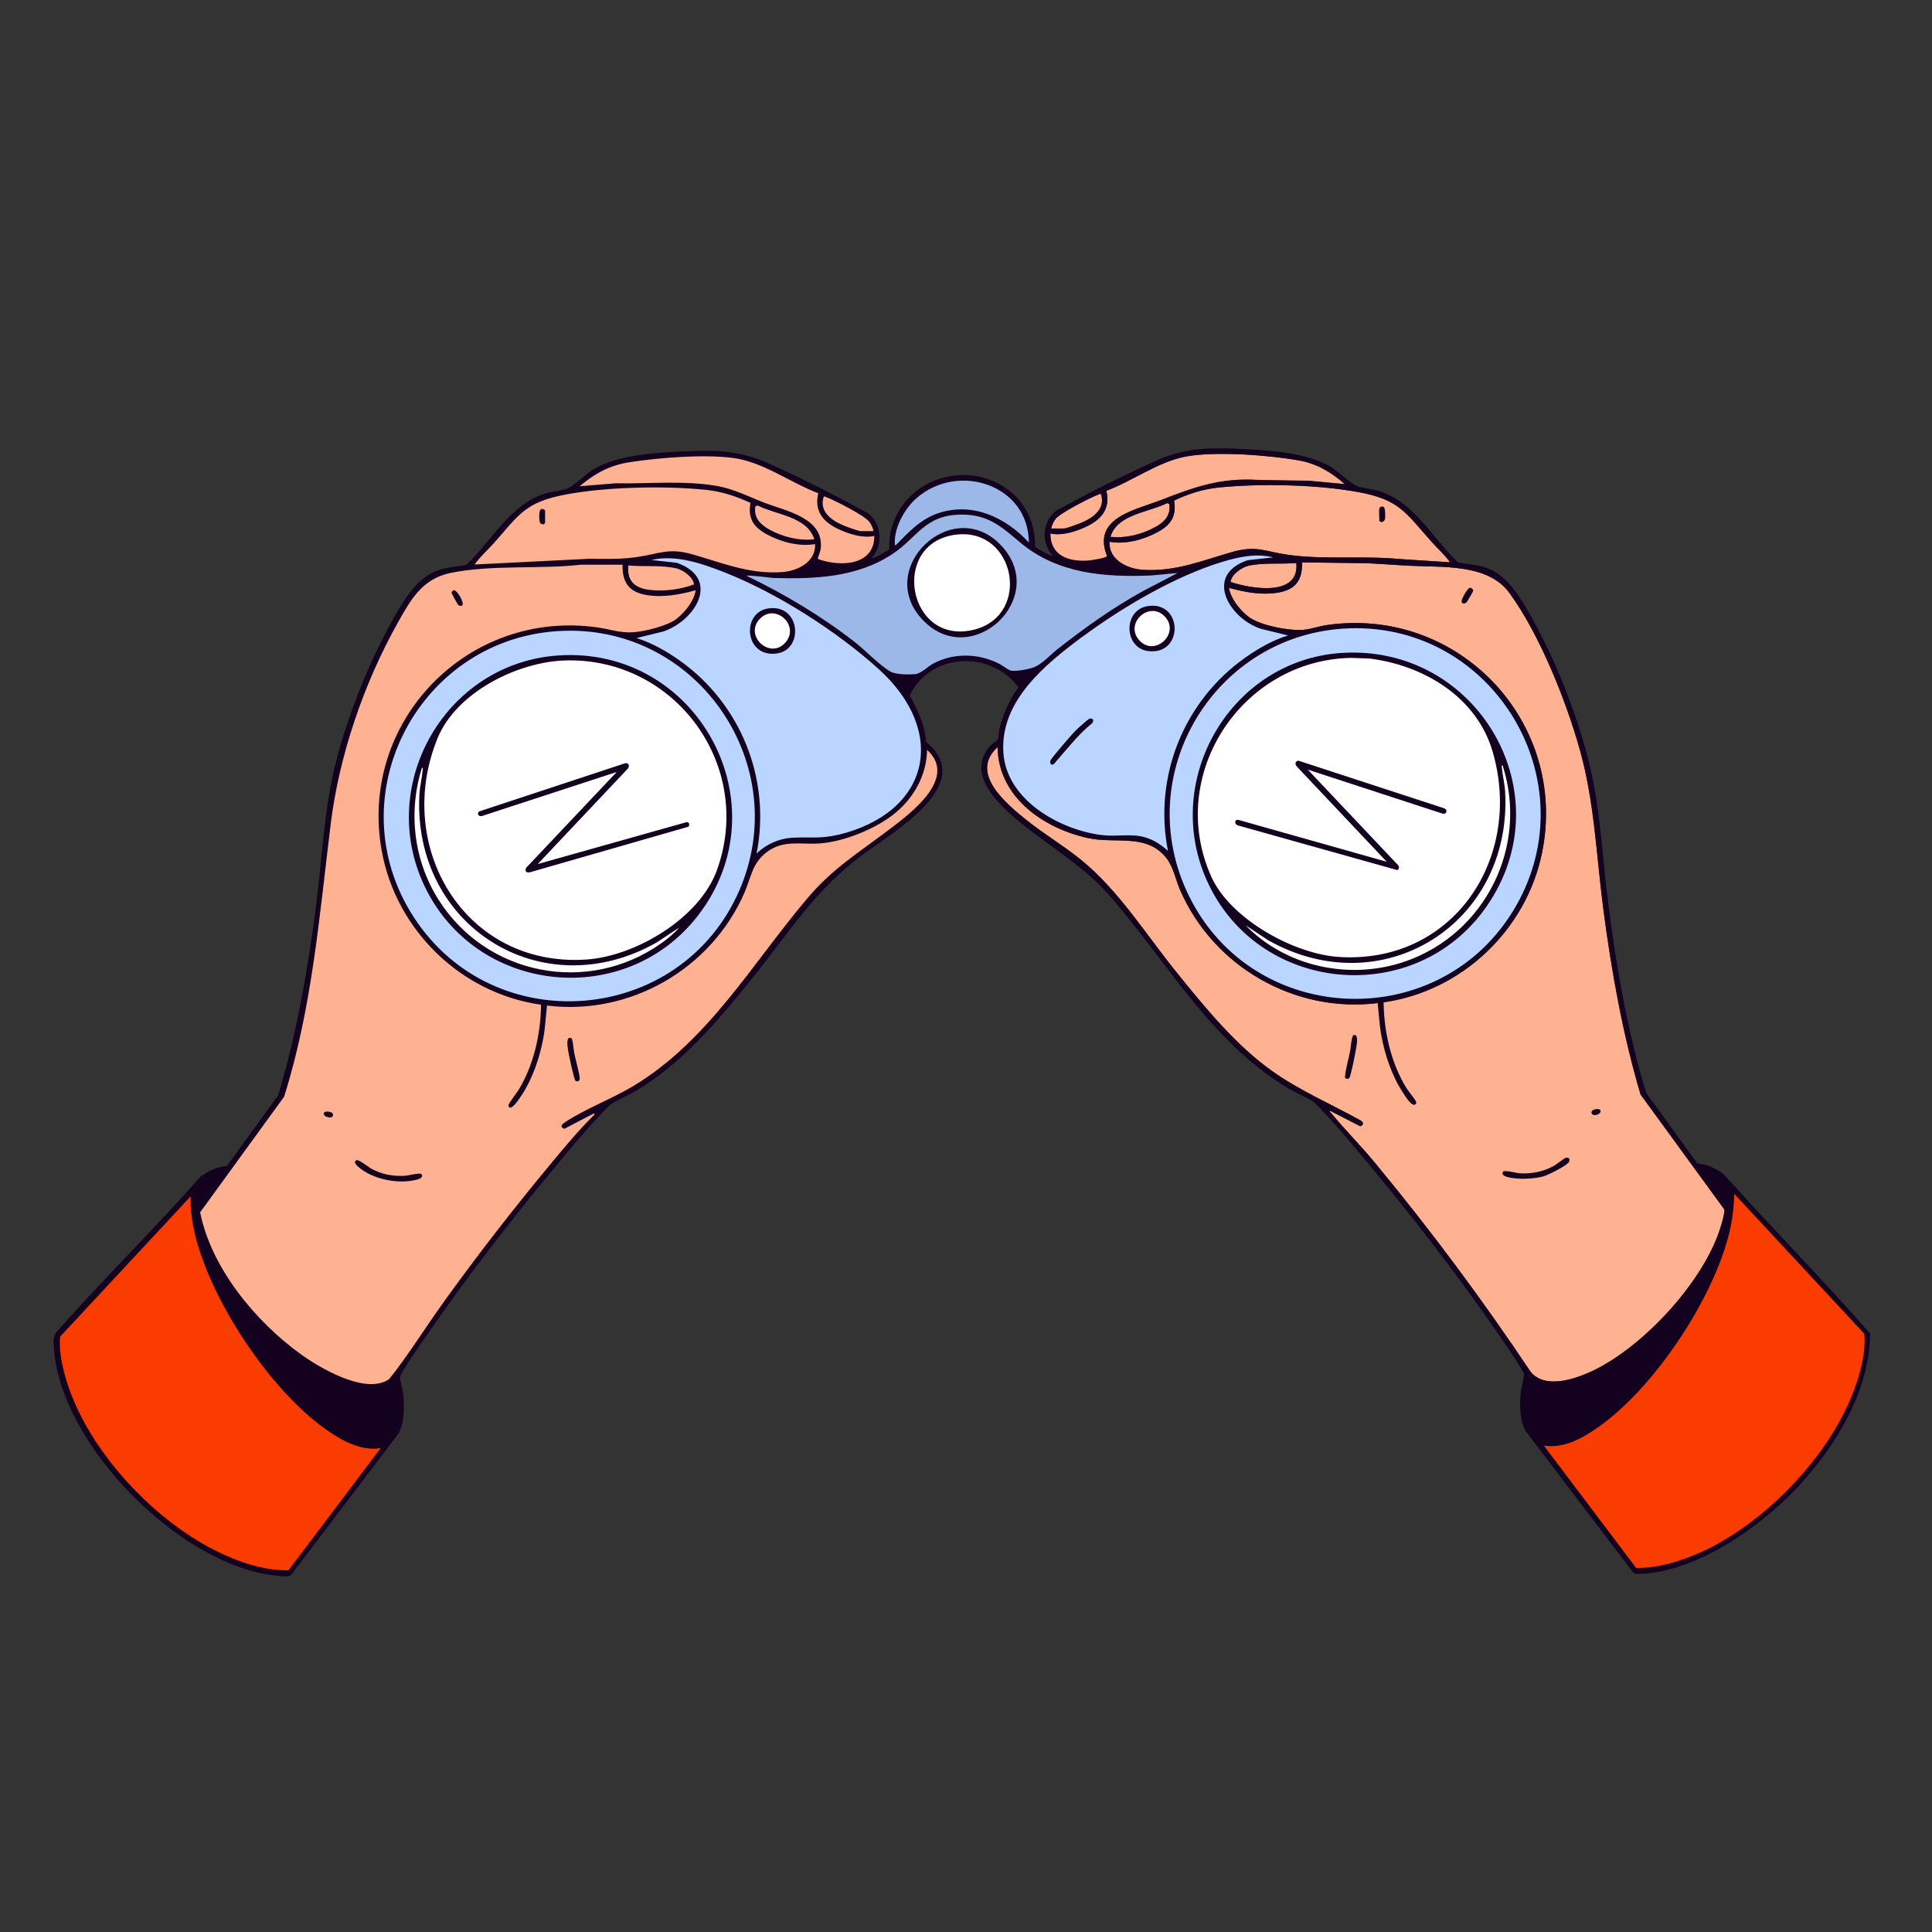
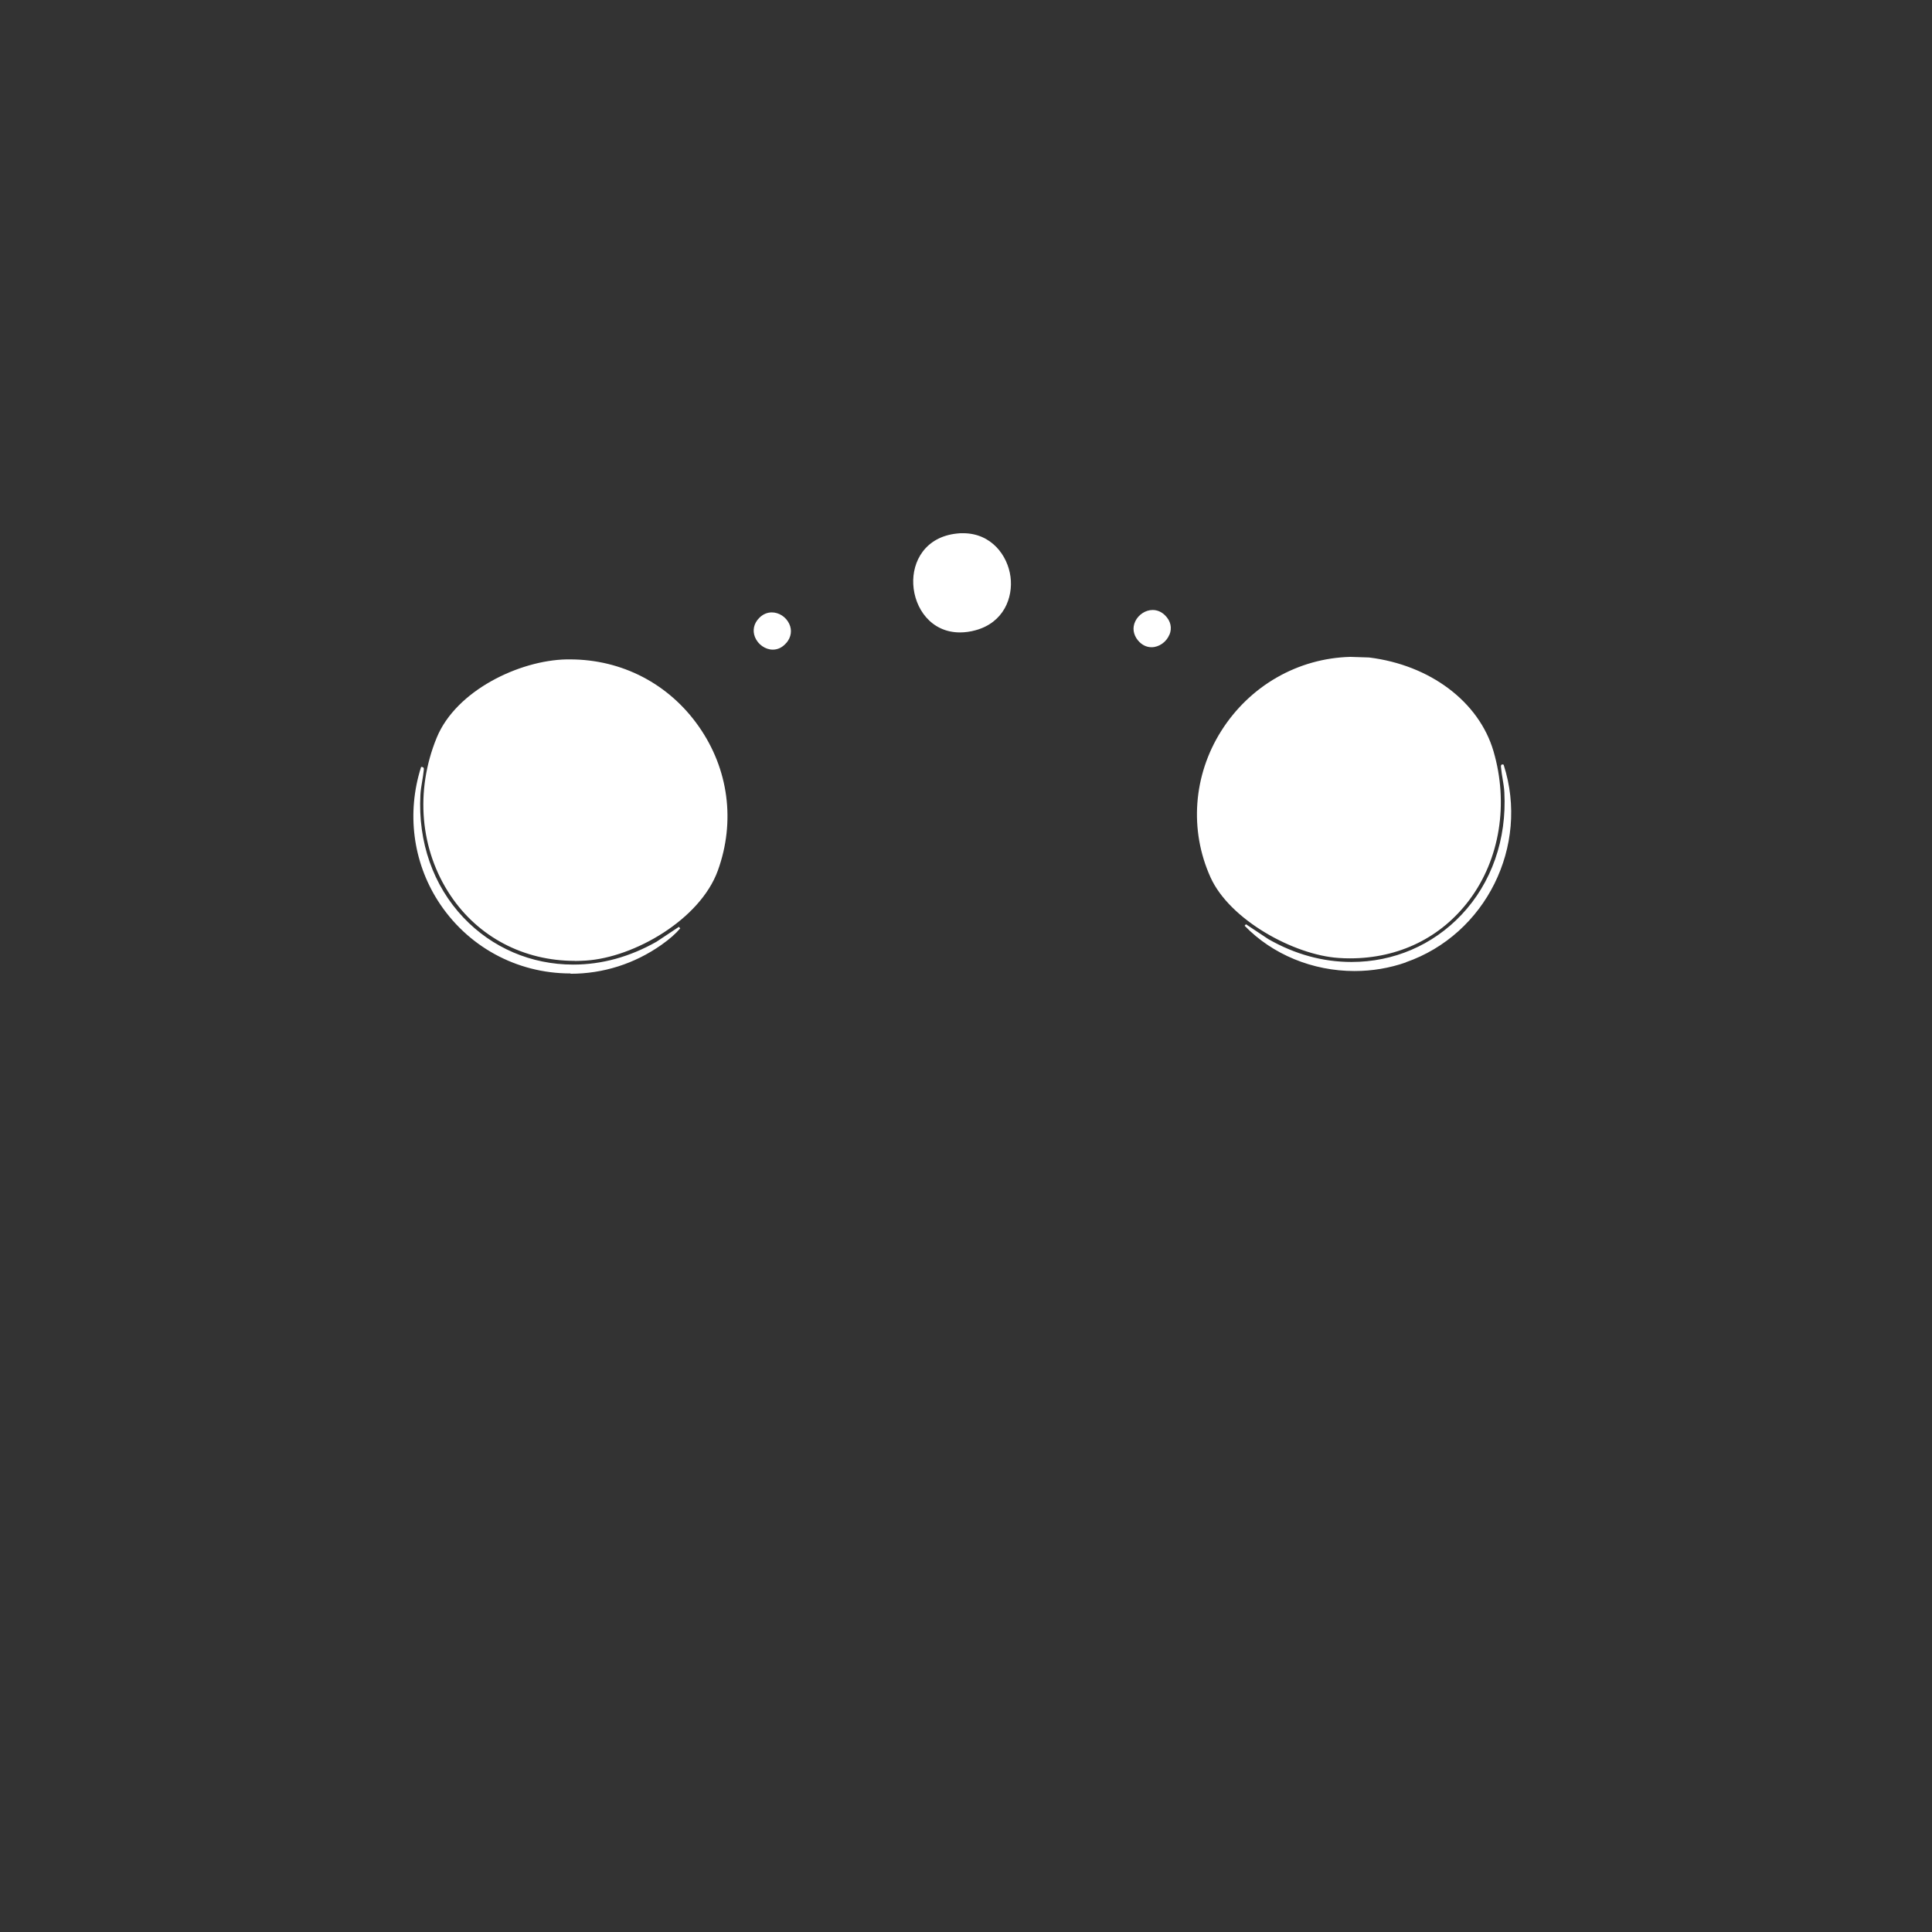
<svg xmlns="http://www.w3.org/2000/svg" width="192" height="192" viewBox="0 0 192 192" fill="none">
  <rect x="0" y="0" width="192" height="192" fill="#333333" stroke="none" />
-   <path d="M90.25 67.12C89.77 67.12 88.91 67.08 88.44 66.82C87.77 66.44 86.95 65.7 86.17 64.99C85.7 64.57 85.25 64.16 84.86 63.85C81.78 61.45 78.18 59.25 74.18 57.31L74.12 57.28V57.21C74.12 57.08 74.29 57.08 74.4 57.08C74.78 57.08 75.65 57.18 76.28 57.25C76.58 57.29 76.82 57.31 76.88 57.31C77.45 57.33 78.02 57.34 78.59 57.34C81.78 57.34 85.47 57.06 88.66 54.94C89.43 54.43 90.03 53.86 90.6 53.32C91.83 52.15 93 51.04 95.51 51.01H95.61C98.15 51.01 99.51 52.16 101.23 53.62L101.42 53.78C104.91 56.73 109.2 57.11 112.55 57.11C113.16 57.11 113.78 57.1 114.39 57.07L117.04 56.82L117.1 57.01L113.69 58.79C111.01 60.26 108.3 62.11 105.14 64.6C104.92 64.77 104.7 64.97 104.47 65.18C103.96 65.64 103.43 66.12 102.86 66.37C102.42 66.56 101.35 66.76 100.75 66.76C100.65 66.76 100.55 66.76 100.48 66.74C100.28 66.71 99.98 66.5 99.69 66.31C99.53 66.2 99.38 66.1 99.26 66.04C98.23 65.51 97.08 65.24 95.94 65.24C94.8 65.24 93.73 65.51 92.78 66.02C92.58 66.13 92.37 66.29 92.16 66.44C91.76 66.74 91.35 67.04 90.93 67.08C90.74 67.1 90.5 67.11 90.23 67.11L90.25 67.12ZM88.95 54.27L88.86 54.22C88.81 54.16 88.81 54.09 88.82 54.03C88.78 52.29 89.9 50.42 91.03 49.43C92.33 48.3 94.01 47.67 95.75 47.67C98.94 47.67 102.34 49.86 102.35 53.92V54.18L102.18 53.99C100.23 51.88 97.87 50.72 95.55 50.72C94.79 50.72 94.02 50.85 93.27 51.1C91.65 51.64 90.53 52.79 89.34 54.01L89.09 54.27H88.99H88.95Z" fill="#9BB8E8" />
-   <path d="M162.6 155.92L153.2 143.52L153.45 143.56C153.69 143.6 153.93 143.62 154.17 143.62C155.92 143.62 157.61 142.58 158.88 141.68C164.48 137.71 170.57 128.42 171.92 121.8C172.12 120.84 172.23 119.81 172.26 118.64V118.4L185.35 132.48C185.52 134.16 185.18 135.97 184.33 138.24C181.87 144.78 175.58 151.41 169.04 154.37C166.75 155.4 164.64 155.93 162.76 155.93H162.61L162.6 155.92ZM28.71 156.16L38.07 143.76L37.82 143.8C37.58 143.84 37.34 143.86 37.1 143.86C35.35 143.86 33.66 142.82 32.39 141.92C26.77 137.94 20.67 128.61 19.33 121.98C19.1 120.86 19.01 119.85 19.05 118.9V118.63L5.87 132.84C5.79 134.02 5.96 135.3 6.41 136.88C8.22 143.31 14.1 150.28 20.7 153.84C23.56 155.38 26.21 156.16 28.58 156.16H28.71Z" fill="#FA3C00" />
-   <path d="M36.9 137.65C34.1 137.65 30.51 135.15 29.81 134.65C25.74 131.71 20.97 126.44 19.78 120.5L28.14 108.94C30.45 101.6 31.36 93.82 32.23 86.29C32.4 84.83 32.57 83.36 32.75 81.9C33.58 75.17 35.96 68.04 39.44 61.81C40.69 59.57 41.88 57.45 44.65 56.85C47.02 56.34 49.7 56.3 52.29 56.26C54.11 56.23 56 56.2 57.71 56.01H61.96V56.11C61.91 57.86 62.63 58.76 64.3 59.02C64.69 59.08 65.11 59.11 65.53 59.11C66.84 59.11 68.13 58.81 69.11 58.54L69.26 58.5L69.23 58.65C69.03 59.79 68.11 60.89 67.31 61.53C66.43 62.24 64.14 62.82 62.96 62.9C62.81 62.91 62.67 62.92 62.53 62.92C61.79 62.92 61.17 62.79 60.51 62.65C60.13 62.57 59.75 62.49 59.33 62.43C58.42 62.3 57.5 62.24 56.59 62.24C50.97 62.24 45.68 64.72 42.07 69.05C38.49 73.35 37.01 79 38.02 84.55C39.44 92.38 45.92 98.63 53.77 99.74C53.94 99.78 54.04 99.79 54.14 99.8C54.21 99.8 54.28 99.81 54.36 99.83C55.11 99.92 55.87 99.97 56.63 99.97C64.01 99.97 70.94 95.42 73.88 88.66C74.06 88.25 74.19 87.86 74.32 87.48C74.68 86.43 75.02 85.44 76.11 84.61C77.08 83.87 78.06 83.72 79.23 83.72C79.47 83.72 79.71 83.72 79.95 83.73C80.2 83.73 80.44 83.74 80.69 83.74C80.94 83.74 81.18 83.74 81.43 83.72C83.8 83.56 87.01 82.27 88.89 80.72C90.82 79.14 91.98 76.81 92 74.51V74.29L92.17 74.44C92.91 75.1 93.27 75.86 93.23 76.68C93.14 78.93 90.14 81.2 88.54 82.42C87.77 83.01 87.09 83.5 86.44 83.97C84.18 85.62 82.22 87.04 80.16 89.49C78.74 91.18 77.37 92.98 76.04 94.73C72.3 99.65 68.43 104.73 62.99 108.01C62.03 108.59 60.92 109.13 59.86 109.64C58.59 110.26 57.28 110.89 56.21 111.6C55.93 111.79 55.89 111.88 55.9 111.92C55.9 111.94 55.93 112 56.11 112.08L59.09 110.49L59.19 110.78L59.15 110.82C57.56 112.38 56.11 114.13 54.71 115.82C50.94 120.37 47.42 124.91 44.21 129.37C43.52 130.33 42.86 131.3 42.2 132.28C41.11 133.88 39.98 135.54 38.76 137.08C38.25 137.45 37.63 137.63 36.9 137.63V137.65ZM65.59 58.78C65.34 58.78 65.09 58.78 64.84 58.75C63.84 58.67 63.17 58.41 62.77 57.94C62.41 57.52 62.27 56.95 62.34 56.19V56.09H62.45C63.05 56.14 63.67 56.14 64.27 56.15C65.27 56.15 66.3 56.15 67.29 56.38C67.95 56.58 68.98 57.25 69.08 58.06V58.14L69.01 58.17C67.93 58.57 66.75 58.78 65.59 58.78ZM76.87 56.99C74.63 56.99 72.66 56.38 70.58 55.73C69.99 55.55 69.4 55.36 68.79 55.19C68.06 54.98 67.45 54.89 66.86 54.89C66.19 54.89 65.6 55.02 64.92 55.17C64.45 55.27 63.93 55.38 63.31 55.47C62.15 55.64 61.06 55.66 60.14 55.66C59.7 55.66 59.26 55.66 58.81 55.65H58.56L46.96 56.23L47.08 56.06C47.43 55.57 47.85 55.13 48.27 54.71C48.49 54.48 48.72 54.25 48.93 54.01C49.28 53.61 49.6 53.24 49.89 52.91C51.78 50.72 52.64 49.71 56.3 49.03C58.7 48.58 61.8 48.34 65.02 48.34C66.87 48.34 68.66 48.42 70.19 48.58C71.65 48.73 73.1 49.16 74.64 49.89L74.71 49.92V49.99C74.45 51.4 74.91 52.27 76.26 53.01C77.47 53.67 78.85 54.05 80.05 54.05C80.38 54.05 80.69 54.02 80.99 53.97L81.1 53.95V54.06C81.19 55.78 79.5 56.81 77.78 56.94C77.47 56.96 77.17 56.97 76.87 56.97V56.99ZM53.89 50.69C53.89 50.69 53.81 50.7 53.79 50.73C53.67 50.87 53.66 51.82 53.8 51.96L54.01 52.02L54.13 51.9L54.08 50.76C54.08 50.76 53.98 50.68 53.89 50.68V50.69ZM83.64 56.08C82.84 56.08 81.99 55.93 81.24 55.65L81.17 55.62V55.54C81.2 55.35 81.27 55.17 81.33 55C81.4 54.81 81.46 54.63 81.48 54.44C81.7 52.01 79.13 51.14 77.06 50.45C76.67 50.32 76.3 50.19 75.96 50.07C75.53 49.9 75.11 49.73 74.69 49.55C73.56 49.07 72.49 48.62 71.27 48.4C69.98 48.17 68.56 48.07 66.66 48.07C65.88 48.07 65.1 48.09 64.33 48.1C63.56 48.12 62.79 48.13 62.04 48.13C61.75 48.13 61.46 48.13 61.17 48.13L57.31 48.44L57.55 48.24C59.26 46.8 60.74 46.1 62.64 45.82C63.8 45.65 66.84 45.25 69.93 45.25C71.05 45.25 72.03 45.3 72.86 45.41C74.77 45.66 76.58 46.6 78.33 47.5C79.32 48.01 80.34 48.54 81.35 48.92L81.43 48.95L81.41 49.04C81.03 50.62 81.68 51.73 83.43 52.53C84.13 52.85 85.18 53.23 86.17 53.23C86.41 53.23 86.65 53.21 86.86 53.16L86.98 53.13V53.25C86.98 54.05 86.74 54.7 86.27 55.18C85.54 55.91 84.44 56.07 83.64 56.07V56.08ZM80.2 53.73C78.96 53.73 77.57 53.36 76.4 52.71C75.68 52.31 74.74 51.62 74.97 50.3V50.24L75.27 50.16C75.88 50.44 76.51 50.64 77.18 50.86C78.8 51.38 80.49 51.92 81.01 53.56L81.05 53.67H80.93C80.69 53.71 80.44 53.73 80.2 53.73ZM85.53 52.87C85.24 52.87 83.88 52.35 83.59 52.22C81.97 51.48 81.35 50.5 81.76 49.3L81.78 49.24C81.78 49.24 81.85 49.24 81.86 49.24C81.98 49.24 82.04 49.27 82.1 49.29C82.99 49.62 85.93 51.13 86.42 51.74C86.66 52.03 86.83 52.41 86.9 52.76L86.92 52.88H85.53V52.87ZM132.18 110.39L135.18 111.93L135.33 111.87C135.55 111.67 135.44 111.53 135.24 111.37C132.33 109.75 129.2 108.41 126.47 106.48C122.83 103.91 119.76 100.14 116.97 96.69C113.92 92.93 111.2 88.52 107.44 85.46C105.72 84.06 103.79 82.92 102.05 81.53C100.04 79.92 96.27 76.83 99.14 74.26C99.21 79.2 103.65 82.29 108.07 83.28C110.88 83.91 113.91 82.77 115.9 85.26C116.6 86.13 116.83 87.42 117.28 88.46C120.58 96.05 128.65 100.72 136.91 99.69C137.18 99.65 137.32 99.63 137.49 99.61C145.27 98.51 151.67 92.43 153.24 84.75C155.88 71.78 144.98 60.26 131.9 62.11C131.12 62.22 130.25 62.53 129.52 62.59C128.1 62.71 125.12 62.15 124 61.24C123.16 60.56 122.31 59.5 122.12 58.42C123.7 58.85 125.32 59.16 126.97 58.9C128.73 58.62 129.44 57.66 129.39 55.89L135.89 55.97C137.24 56.06 138.62 56.14 139.98 56.22C143.31 56.4 147.86 55.98 150.01 58.94C152.98 63.02 155.61 69.58 156.98 74.45C158.45 79.67 158.62 84.9 159.32 90.25C160.13 96.48 161.25 102.75 163.03 108.77L171.34 120.17C171.44 120.4 171.15 121.4 171.06 121.7C169.5 127.21 163.24 133.98 158.06 136.33C156.36 137.1 153.54 138.03 152.12 136.35C147.33 129.18 142.17 122.24 136.66 115.59C135.27 113.91 133.72 112.35 132.33 110.68C132.25 110.59 132.13 110.55 132.17 110.39H132.18ZM144.11 55.88L139 55.55C135.42 55.21 131.49 55.64 127.97 55.13C125.67 54.8 124.86 54.17 122.44 54.86C119.45 55.71 116.75 56.86 113.49 56.62C111.95 56.5 110.17 55.59 110.26 53.84C111.84 54.13 113.65 53.64 115.06 52.87C116.37 52.16 116.94 51.29 116.68 49.75C118.08 49.08 119.55 48.61 121.1 48.45C125.19 48.03 130.92 48.15 134.96 48.9C139 49.65 139.65 50.9 142.27 53.85C142.88 54.53 143.58 55.15 144.11 55.89V55.88ZM129.17 45.77C126.21 45.22 120.76 44.82 117.86 45.36C115.12 45.87 112.54 47.8 109.95 48.77C110.38 50.59 109.43 51.66 107.87 52.37C106.85 52.84 105.5 53.26 104.38 53.01C104.38 55.21 106.19 55.83 108.1 55.71C108.38 55.69 109.97 55.46 110.02 55.25C108.5 51.48 112.75 50.69 115.28 49.72C118.71 48.4 121.27 47.44 125.11 47.69L130.1 47.77L133.65 48.1C132.33 46.94 130.92 46.08 129.17 45.76V45.77ZM124 56.24C123.33 56.44 122.38 57.09 122.29 57.83C124.29 58.51 129.17 59.37 128.83 55.95C127.23 56.09 125.58 55.88 124.01 56.24H124ZM114.82 52.38C115.72 51.88 116.39 51.19 116.2 50.07L115.97 50C114.12 50.94 111.07 51.08 110.35 53.34C111.84 53.52 113.51 53.1 114.82 52.37V52.38ZM105.73 52.53C105.98 52.53 107.32 52.03 107.62 51.89C108.77 51.37 109.88 50.5 109.4 49.09C109.3 49.08 109.23 49.12 109.14 49.16C108.34 49.45 105.4 50.96 104.91 51.56C104.69 51.83 104.52 52.19 104.45 52.53H105.72H105.73Z" fill="#FFB291" />
-   <path d="M56.54 99.61C50.17 99.61 44.53 96.56 41.06 91.24C37.37 85.57 37.03 78.6 40.16 72.59C43.31 66.55 49.24 62.81 56.03 62.59C56.24 62.59 56.45 62.58 56.65 62.58C62.85 62.58 68.6 65.71 72.04 70.96C75.49 76.23 76.05 82.81 73.54 88.56C70.56 95.38 64.04 99.61 56.53 99.61H56.54ZM134.68 99.36C127.53 99.36 121.16 95.41 118.05 89.04C115.27 83.36 115.56 76.74 118.82 71.33C122.08 65.91 127.8 62.55 134.12 62.34C134.33 62.34 134.54 62.33 134.75 62.33C141.37 62.33 147.33 65.79 150.68 71.6C154.04 77.41 154.06 84.33 150.72 90.12C147.39 95.91 141.39 99.37 134.68 99.37V99.36ZM75.1 84.79C76.53 77.49 73.54 70 67.48 65.7C65.98 64.64 64.55 63.9 63.23 63.49L62.88 63.38L65.89 62.64C67.88 61.97 69.51 60.13 69.53 58.56C69.53 57.42 68.74 56.54 67.23 56L64.72 55.72V55.52C65.22 55.4 65.75 55.35 66.31 55.35C68.29 55.35 70.32 56.08 72.06 56.77C77.17 58.79 83.04 62.47 87.36 66.37C90.75 69.44 92.22 73.08 91.39 76.35C90.57 79.56 87.62 81.99 83.3 83.03C82.35 83.26 81.61 83.31 80.79 83.31H79.75C79.41 83.31 79.06 83.31 78.67 83.33C77.42 83.41 76.21 83.95 75.26 84.86L75.03 85.08L75.09 84.77L75.1 84.79ZM116 84.64C115.23 83.94 114.47 83.5 113.69 83.3C113.23 83.18 112.74 83.13 112.1 83.13C111.84 83.13 111.58 83.13 111.32 83.15C111.05 83.15 110.79 83.17 110.52 83.17C110.18 83.17 109.84 83.16 109.49 83.11C105.61 82.63 99.98 79.77 99.62 74.9C99.24 69.81 103.52 66.18 107.57 63.18C112.18 59.76 117.37 56.98 121.44 55.75C122.48 55.43 123.72 55.11 124.96 55.11C125.52 55.11 126.04 55.17 126.56 55.3V55.5L124.01 55.79C122.53 56.29 121.74 57.17 121.75 58.32C121.77 59.94 123.43 61.81 125.38 62.42L128.39 63.15L128.04 63.26C126.72 63.66 125.29 64.41 123.79 65.47C117.73 69.77 114.74 77.26 116.17 84.56L116.23 84.86L116.01 84.66L116 84.64ZM108.39 71.51C108.39 71.51 108.33 71.51 108.3 71.52C108.18 71.57 107.24 72.4 107.02 72.62C106.58 73.06 106.07 73.66 105.66 74.15L105.54 74.29C104.7 75.28 104.5 75.57 104.48 75.64C104.46 75.75 104.48 75.83 104.52 75.86C104.54 75.86 104.56 75.86 104.58 75.86C104.63 75.86 104.66 75.84 104.7 75.81C105 75.47 105.3 75.12 105.6 74.76C106.49 73.72 107.4 72.64 108.5 71.76C108.56 71.67 108.56 71.58 108.54 71.54C108.51 71.49 108.45 71.49 108.41 71.49L108.39 71.51Z" fill="#BAD5FF" />
  <path d="M56.69 96.74C51.32 96.74 46.4 94.04 43.52 89.52C41.03 85.61 40.41 80.79 41.83 76.28L41.85 76.22H41.91H41.96L42.08 76.28C42.14 76.36 42.12 76.47 42.11 76.56C42.07 76.96 42.01 77.31 41.95 77.67C41.88 78.1 41.8 78.55 41.78 78.99C41.53 83.68 43.05 88.01 46.05 91.18C48.91 94.2 52.79 95.86 56.97 95.86C59.81 95.86 62.59 95.09 65.24 93.59L67.47 92.11L67.6 92.26C67.14 92.8 66.55 93.32 65.73 93.9C63.06 95.78 59.94 96.77 56.71 96.77L56.69 96.74ZM57.12 95.49C52.04 95.49 47.53 93.12 44.77 88.99C41.74 84.46 41.23 78.6 43.4 73.31C45.32 68.63 51.59 65.63 56.29 65.53H56.64C61.8 65.53 66.47 67.95 69.44 72.19C72.41 76.42 73.1 81.64 71.34 86.51C69.57 91.4 63.01 95.15 58.23 95.46C57.85 95.48 57.48 95.5 57.11 95.5L57.12 95.49ZM139.71 95.63C147.65 92.87 152.02 84.07 149.44 76.03L149.39 75.97H149.33L149.23 75.98L149.2 76.02C149.14 76.09 149.16 76.21 149.18 76.35C149.21 76.7 149.27 77.05 149.33 77.41C149.4 77.84 149.48 78.29 149.5 78.73C149.75 83.42 148.23 87.75 145.23 90.92C142.37 93.94 138.49 95.6 134.31 95.6C131.47 95.6 128.69 94.84 126.05 93.33L123.82 91.85L123.69 92C126.46 94.86 130.44 96.5 134.61 96.5C136.37 96.5 138.09 96.21 139.72 95.64L139.71 95.63ZM78.17 63.87C78.63 63.31 78.73 62.62 78.43 61.99C78.11 61.31 77.42 60.86 76.7 60.86C76.25 60.86 75.82 61.04 75.47 61.39C74.91 61.94 74.76 62.65 75.03 63.32C75.33 64.05 76.06 64.56 76.8 64.56C77.32 64.56 77.79 64.32 78.16 63.87H78.17ZM116.22 63.08C116.5 62.4 116.34 61.7 115.78 61.15C115.43 60.8 115 60.62 114.55 60.62C113.84 60.62 113.14 61.08 112.82 61.75C112.52 62.38 112.62 63.06 113.08 63.63C113.45 64.08 113.92 64.32 114.44 64.32C115.18 64.32 115.91 63.81 116.21 63.08H116.22ZM134.16 95.24C133.79 95.24 133.41 95.23 133.03 95.2C128.6 94.91 122.21 91.42 120.3 87.19C118.18 82.5 118.58 77.06 121.36 72.65C124.19 68.16 128.98 65.41 134.2 65.28L136.06 65.34C142.13 66.09 146.98 69.74 148.42 74.65C149.95 79.87 149.05 85.4 146.02 89.44C143.22 93.18 139.01 95.24 134.16 95.24ZM96.96 62.63C99.74 61.87 100.7 59.4 100.42 57.3C100.14 55.22 98.54 52.99 95.7 52.99C95.51 52.99 95.31 52.99 95.11 53.02C91.94 53.35 90.64 55.8 90.76 58.07C90.88 60.45 92.52 62.85 95.4 62.85C95.9 62.85 96.43 62.78 96.96 62.63Z" fill="white" />
-   <path d="M171.3 116.68C170.48 116.1 169.7 115.72 168.68 115.62L163.59 108.61C161.73 102.48 160.63 96.1 159.82 89.74C159.21 84.95 159.03 80.08 157.82 75.39C156.62 70.75 154.56 65.55 152.22 61.38C151.19 59.54 149.91 57.28 147.87 56.49C146.85 56.09 145.91 56.1 144.88 55.88C142.36 53.49 140.5 49.83 137.01 48.79C136.37 48.6 135.43 48.53 134.87 48.31C134.22 48.05 133.04 46.89 132.32 46.44C129.85 44.9 125.64 44.71 122.72 44.59C119.71 44.47 117.56 44.59 114.8 45.83C111.46 47.32 108.14 49.02 104.94 50.77C103.57 51.85 103.46 53.93 104.61 55.22C104.48 55.32 103.05 54.52 102.85 54.32C102.99 49.36 98.3 46.22 93.65 47.5C90.49 48.37 88.23 51.25 88.38 54.57C88.19 54.76 86.75 55.57 86.62 55.47C87.76 54.19 87.65 52.1 86.29 51.02C83.09 49.27 79.77 47.57 76.43 46.08C73.64 44.83 71.47 44.71 68.43 44.84C65.53 44.96 61.37 45.14 58.91 46.69C58.19 47.14 57.01 48.3 56.36 48.56C55.81 48.78 54.87 48.85 54.22 49.04C50.73 50.08 48.87 53.75 46.35 56.13C45.32 56.35 44.39 56.34 43.36 56.74C41.33 57.53 40.04 59.79 39.01 61.63C36.67 65.81 34.6 71.01 33.41 75.64C32.2 80.33 32.03 85.2 31.41 89.99C30.6 96.35 29.49 102.73 27.64 108.86L22.55 115.87C21.53 115.97 20.75 116.35 19.93 116.93C15.45 122 10.62 126.77 6.12 131.81C5.39 132.62 5.28 132.64 5.35 133.81C5.87 143.44 17.78 155.51 27.3 156.57C27.7 156.61 28.61 156.76 28.9 156.54L39.63 142.43C40.18 141.34 40.2 139.84 40.08 138.65C40.03 138.14 39.75 137.27 39.76 136.84C39.76 136.45 42.22 132.97 42.64 132.36C46.49 126.79 50.8 121.21 55.14 116C56.85 113.94 58.67 111.76 60.54 109.87C60.84 109.56 62.64 108.75 63.18 108.42C67.96 105.54 71.38 101.4 74.84 97.11C78.46 92.62 80.97 88.47 85.72 84.94C88.76 82.69 97.16 77.9 92.02 73.72C91.92 72.05 91.19 70.55 90.41 69.11C92.45 64.84 98.46 64.6 101.21 68.29C100.34 69.57 99.67 70.94 99.32 72.46C99.26 72.7 99.23 73.4 99.16 73.53C99.13 73.58 98.63 73.89 98.47 74.06C95.82 76.89 99.33 80.05 101.45 81.78C104.72 84.45 107.69 86 110.56 89.34C116.19 95.89 120.37 103.55 128.03 108.16C128.57 108.49 130.36 109.3 130.67 109.61C132.54 111.5 134.35 113.68 136.07 115.74C140.4 120.95 144.72 126.53 148.57 132.1C148.99 132.71 151.44 136.18 151.45 136.58C151.45 137.01 151.19 137.88 151.13 138.39C151.01 139.58 151.03 141.08 151.58 142.17L162.31 156.28C162.5 156.46 162.83 156.41 163.09 156.4C168.63 156.17 174.85 151.81 178.54 147.9C182.36 143.85 185.83 138.24 185.84 132.51C181.1 127.13 176.07 122 171.27 116.67L171.3 116.68ZM134.96 48.89C139.15 49.67 139.65 50.89 142.27 53.84C142.88 54.52 143.58 55.14 144.11 55.88L139 55.55C135.42 55.21 131.49 55.64 127.97 55.13C125.67 54.8 124.86 54.17 122.44 54.86C119.45 55.71 116.75 56.86 113.49 56.62C111.95 56.5 110.17 55.59 110.26 53.84C111.84 54.13 113.65 53.64 115.06 52.87C116.37 52.16 116.94 51.29 116.68 49.75C118.08 49.08 119.55 48.61 121.1 48.45C125.19 48.03 130.92 48.15 134.96 48.9V48.89ZM122.29 57.83C122.39 57.09 123.33 56.44 124 56.24C125.57 55.88 127.22 56.09 128.82 55.95C129.16 59.36 124.28 58.5 122.28 57.83H122.29ZM110.35 53.34C111.07 51.08 114.12 50.95 115.97 50L116.2 50.07C116.39 51.19 115.72 51.88 114.82 52.38C113.51 53.11 111.84 53.53 110.35 53.35V53.34ZM104.92 51.55C105.4 50.96 108.34 49.45 109.15 49.15C109.24 49.12 109.31 49.07 109.41 49.08C109.88 50.49 108.78 51.35 107.63 51.88C107.32 52.02 105.99 52.52 105.74 52.52H104.47C104.53 52.18 104.71 51.81 104.93 51.55H104.92ZM104.38 53.02C105.5 53.27 106.85 52.85 107.87 52.38C109.42 51.67 110.38 50.59 109.95 48.78C112.54 47.81 115.12 45.88 117.86 45.37C120.77 44.83 126.22 45.23 129.17 45.78C130.92 46.11 132.34 46.97 133.65 48.12L130.1 47.79L125.11 47.71C121.27 47.46 118.71 48.41 115.28 49.74C112.76 50.71 108.5 51.5 110.02 55.27C109.97 55.47 108.38 55.71 108.1 55.73C106.18 55.85 104.38 55.23 104.38 53.03V53.02ZM88.92 53.95C88.88 52.38 89.93 50.51 91.09 49.5C95.22 45.9 102.22 48.16 102.25 53.92C99.94 51.42 96.66 49.86 93.24 51C91.49 51.59 90.3 52.88 89.05 54.16C88.87 54.19 88.93 54.08 88.93 53.95H88.92ZM81.86 49.34C81.96 49.33 82.04 49.37 82.12 49.41C82.92 49.7 85.86 51.21 86.35 51.81C86.57 52.08 86.74 52.44 86.81 52.78H85.54C85.29 52.78 83.95 52.28 83.65 52.14C82.5 51.62 81.39 50.75 81.87 49.34H81.86ZM62.65 45.92C65.59 45.48 69.93 45.13 72.85 45.51C75.83 45.9 78.55 47.97 81.32 49.02C80.89 50.84 81.84 51.91 83.4 52.62C84.42 53.09 85.77 53.51 86.89 53.26C86.89 56.27 83.42 56.34 81.28 55.55C81.33 55.17 81.54 54.84 81.57 54.44C81.84 51.46 78.1 50.78 75.99 49.97C74.41 49.36 72.97 48.6 71.28 48.3C68.01 47.72 64.48 48.09 61.16 48.03L57.61 48.32C59.16 47.02 60.63 46.22 62.65 45.92ZM80.92 53.59C79.43 53.77 77.76 53.35 76.45 52.62C75.55 52.12 74.88 51.43 75.07 50.31L75.3 50.24C77.15 51.18 80.2 51.32 80.92 53.58V53.59ZM48.99 54.08C51.61 51.14 52.12 49.91 56.3 49.13C60.34 48.38 66.07 48.26 70.16 48.68C71.71 48.84 73.18 49.32 74.58 49.98C74.31 51.53 74.89 52.39 76.2 53.1C77.6 53.86 79.41 54.35 81 54.07C81.09 55.82 79.31 56.73 77.77 56.85C74.51 57.1 71.81 55.94 68.82 55.09C66.4 54.41 65.59 55.03 63.29 55.36C61.7 55.59 60.16 55.55 58.56 55.53L47.16 56.1C47.69 55.36 48.39 54.74 49 54.06L48.99 54.08ZM67.26 56.49C67.93 56.69 68.88 57.34 68.97 58.08C67.66 58.56 66.24 58.76 64.85 58.65C63.28 58.53 62.29 57.93 62.44 56.2C64.04 56.34 65.69 56.13 67.26 56.49ZM28.66 156.06C25.91 156.08 23.14 155.04 20.75 153.75C14.63 150.45 8.41 143.61 6.5 136.85C6.13 135.55 5.87 134.2 5.97 132.84L18.95 118.89C18.91 119.93 19.03 120.98 19.23 122C20.59 128.77 26.7 138.02 32.33 142.01C33.88 143.11 35.85 144.25 37.83 143.91L28.66 156.07V156.06ZM92.12 74.51C95.21 77.29 90.58 80.76 88.43 82.39C85.25 84.81 82.75 86.27 80.1 89.43C74.71 95.84 70.32 103.49 62.95 107.92C60.84 109.19 58.13 110.21 56.16 111.52C55.85 111.73 55.58 111.98 56.08 112.18L59.04 110.64L59.08 110.76C57.47 112.35 56.03 114.09 54.59 115.83C50.99 120.17 47.43 124.75 44.14 129.33C42.3 131.88 40.64 134.58 38.69 137.04C36.42 138.68 31.81 135.97 29.88 134.57C25.39 131.33 20.99 126.01 19.89 120.48L28.23 109C31.01 100.22 31.74 91.02 32.86 81.92C33.71 75.04 36.16 67.91 39.54 61.87C40.81 59.6 41.96 57.55 44.69 56.96C48.73 56.09 53.63 56.59 57.74 56.12H61.87C61.82 57.9 62.53 58.86 64.29 59.14C65.94 59.4 67.56 59.09 69.14 58.66C68.96 59.74 68.1 60.8 67.26 61.48C66.37 62.19 64.1 62.75 62.97 62.83C61.61 62.93 60.66 62.53 59.36 62.35C46.46 60.53 35.6 71.74 37.94 84.58C39.37 92.45 45.83 98.73 53.77 99.85C53.73 102.75 53.05 105.85 51.52 108.34C51.37 108.58 50.49 109.73 50.52 109.85C50.68 110.68 51.73 109.01 51.85 108.83C52.93 107.18 53.65 105.07 54 103.13C54.19 102.07 54.24 101 54.36 99.93C62.62 100.96 70.69 96.29 73.99 88.7C74.66 87.16 74.74 85.79 76.19 84.69C77.84 83.43 79.57 83.95 81.46 83.82C83.9 83.65 87.1 82.34 88.98 80.79C90.85 79.25 92.11 76.96 92.13 74.5L92.12 74.51ZM73.46 88.52C67.63 101.87 49.11 103.41 41.14 91.18C33.28 79.1 41.73 63.15 56.04 62.69C69.5 62.25 78.86 76.15 73.46 88.52ZM83.27 82.96C81.43 83.4 80.38 83.14 78.66 83.26C77.35 83.35 76.13 83.92 75.19 84.82C76.64 77.44 73.62 69.94 67.53 65.63C66.24 64.72 64.76 63.87 63.25 63.41L65.91 62.76C69.15 61.66 71.66 57.49 67.26 55.93L64.73 55.65C67.18 55.09 69.76 56 72.03 56.89C77.27 58.96 83.12 62.7 87.3 66.47C94.25 72.75 92.43 80.77 83.28 82.97L83.27 82.96ZM100.5 66.66C100.21 66.61 99.63 66.13 99.31 65.97C97.26 64.92 94.79 64.85 92.74 65.95C92.15 66.27 91.54 66.95 90.93 67C90.29 67.05 89.04 67.05 88.49 66.74C87.43 66.14 85.97 64.6 84.91 63.78C81.61 61.21 77.98 59.05 74.21 57.23C74.21 57.1 76.64 57.43 76.86 57.44C80.96 57.55 85.16 57.4 88.7 55.05C91.18 53.41 91.89 51.18 95.5 51.14C98.17 51.11 99.5 52.32 101.35 53.88C105.05 57.01 109.73 57.38 114.39 57.19L117.04 56.94L113.63 58.72C110.58 60.4 107.79 62.39 105.06 64.54C104.37 65.09 103.62 65.94 102.81 66.29C102.33 66.5 100.98 66.74 100.49 66.65L100.5 66.66ZM107.62 63.25C111.52 60.36 116.8 57.25 121.46 55.84C123.13 55.34 124.8 54.97 126.53 55.39L124 55.67C119.58 57.15 122.18 61.51 125.35 62.5L128.01 63.15C126.5 63.61 125.02 64.46 123.73 65.37C117.64 69.69 114.62 77.18 116.07 84.56C115.4 83.95 114.61 83.43 113.72 83.19C112.31 82.82 110.96 83.17 109.5 82.99C105.32 82.47 100.06 79.52 99.72 74.87C99.33 69.68 103.89 66.01 107.63 63.23L107.62 63.25ZM134.12 62.44C148.45 61.97 157.82 77.59 150.64 90.07C143.31 102.8 124.59 102.19 118.14 89C112.24 76.93 120.78 62.88 134.12 62.44ZM136.67 115.58C135.28 113.9 133.73 112.34 132.34 110.67C132.26 110.58 132.14 110.54 132.18 110.38L135.18 111.92L135.33 111.86C135.55 111.66 135.44 111.52 135.24 111.36C132.33 109.74 129.2 108.4 126.47 106.47C122.83 103.9 119.76 100.13 116.97 96.68C113.92 92.92 111.2 88.51 107.44 85.45C105.72 84.05 103.79 82.91 102.05 81.52C100.04 79.91 96.27 76.82 99.14 74.25C99.21 79.19 103.65 82.28 108.07 83.27C110.88 83.9 113.91 82.76 115.9 85.25C116.6 86.12 116.83 87.41 117.28 88.45C120.58 96.04 128.65 100.71 136.91 99.68C137.03 100.75 137.08 101.82 137.27 102.88C137.62 104.82 138.33 106.93 139.42 108.58C139.58 108.83 140.42 110.25 140.73 109.65C140.77 109.59 140.75 109.54 140.73 109.49C140.68 109.32 139.92 108.38 139.75 108.1C138.22 105.61 137.54 102.51 137.5 99.61C145.28 98.51 151.68 92.43 153.25 84.75C155.89 71.78 144.99 60.26 131.91 62.11C131.13 62.22 130.26 62.53 129.53 62.59C128.11 62.71 125.13 62.15 124.01 61.24C123.17 60.56 122.32 59.5 122.13 58.42C123.71 58.85 125.33 59.16 126.98 58.9C128.74 58.62 129.45 57.66 129.4 55.89L135.9 55.97C137.25 56.06 138.63 56.14 139.99 56.22C143.32 56.4 147.87 55.98 150.02 58.94C152.99 63.02 155.62 69.58 156.99 74.45C158.46 79.67 158.64 84.9 159.33 90.25C160.14 96.48 161.26 102.75 163.04 108.77L171.35 120.17C171.45 120.4 171.16 121.4 171.07 121.7C169.51 127.21 163.25 133.98 158.07 136.33C156.37 137.1 153.55 138.03 152.13 136.35C147.34 129.18 142.18 122.24 136.67 115.59V115.58ZM168.99 154.27C167.02 155.16 164.78 155.85 162.6 155.82L153.43 143.66C155.41 144 157.38 142.87 158.93 141.76C164.55 137.78 170.64 128.57 172.01 121.82C172.22 120.77 172.32 119.72 172.35 118.65L185.27 132.55C185.44 134.45 184.89 136.44 184.23 138.21C181.76 144.78 175.37 151.4 168.99 154.28V154.27ZM35.43 115.3C35.68 115.22 36.58 115.96 36.88 116.13C37.91 116.7 39.06 116.92 40.25 116.85C40.54 116.83 41.77 116.51 41.89 116.68C42.11 116.98 41.73 117.14 41.5 117.21C39.66 117.74 36.98 117.21 35.55 115.91C35.41 115.78 35.08 115.42 35.43 115.31V115.3ZM56.6 103.13L56.83 103.2C56.97 103.68 56.98 104.18 57.07 104.67C57.16 105.16 57.66 106.92 57.61 107.24C57.57 107.46 57.36 107.52 57.19 107.41C57.07 107.33 56.62 105.25 56.56 104.93C56.5 104.58 56.18 103.23 56.59 103.13H56.6ZM45.08 58.66C45.42 58.57 46.2 59.97 45.93 60.17C45.81 60.25 45.66 60.21 45.55 60.13C45.48 60.08 44.85 58.94 44.87 58.87C44.89 58.8 45.01 58.68 45.08 58.66ZM32.32 110.49C32.52 110.43 33.01 110.49 33.07 110.69C33.26 111.27 32.18 111.07 32.18 110.68C32.17 110.58 32.23 110.52 32.32 110.49ZM155.62 115.07C155.92 114.99 156.06 115.19 155.93 115.46C155.76 115.83 153.84 116.78 153.37 116.91C152.39 117.18 150.74 117.24 149.77 116.96C149.54 116.89 149.17 116.74 149.38 116.43C149.5 116.26 150.74 116.58 151.02 116.6C152.2 116.67 153.35 116.45 154.39 115.88C154.69 115.72 155.4 115.12 155.62 115.06V115.07ZM134.51 102.87C135.06 102.71 134.82 103.84 134.78 104.12C134.72 104.53 134.25 106.93 134.1 107.12C133.99 107.26 133.72 107.25 133.66 107.07C133.73 106.18 134.01 105.31 134.18 104.43C134.23 104.16 134.32 102.93 134.51 102.88V102.87ZM146.05 58.42C146.17 58.39 146.25 58.44 146.33 58.53C146.4 58.6 146.41 58.66 146.39 58.76C146.38 58.82 145.8 59.8 145.75 59.85C145.56 60.03 145.27 60.04 145.25 59.76C145.23 59.54 145.82 58.48 146.05 58.42ZM158.48 110.25C159.48 110.03 159.06 110.97 158.31 110.79C158.03 110.6 158.17 110.32 158.48 110.25ZM108.28 71.42C108.62 71.35 108.74 71.58 108.55 71.86C107.1 73.03 105.98 74.52 104.75 75.91C104.49 76.11 104.33 75.91 104.38 75.62C104.41 75.46 105.34 74.37 105.53 74.15C105.96 73.65 106.49 73.01 106.95 72.55C107.12 72.38 108.15 71.45 108.28 71.42ZM54.18 51.99L53.97 52.12L53.72 52.03C53.54 51.85 53.55 50.84 53.7 50.66C53.85 50.48 54.17 50.64 54.17 50.76V51.99H54.18ZM137.08 50.52C137.13 50.35 137.42 50.26 137.55 50.42C137.67 50.57 137.68 51.29 137.65 51.5C137.57 52.02 137.08 51.9 137.08 51.75C137.08 51.47 137.02 50.73 137.08 50.52ZM133.3 64.89C146.82 64 155.52 78.9 147.72 90.1C140.62 100.3 124.89 98.76 119.89 87.4C115.48 77.38 122.33 65.62 133.3 64.89ZM134.2 65.38C123.32 65.64 115.85 77.09 120.39 87.15C122.27 91.31 128.57 94.81 133.04 95.1C144.46 95.84 151.42 85.22 148.33 74.67C146.74 69.25 141.46 66.1 136.07 65.44L134.21 65.38H134.2ZM123.75 91.92C127.8 96.1 134.18 97.45 139.67 95.54C147.61 92.78 151.92 84.11 149.33 76.07C149.18 76.05 149.25 76.25 149.26 76.34C149.33 77.13 149.54 77.92 149.58 78.72C150.28 91.8 137.38 99.9 125.98 93.41L123.75 91.93V91.92ZM114.09 60.23C117.58 59.72 117.65 65.17 114.08 64.7C111.69 64.38 111.58 60.6 114.09 60.23ZM115.71 61.22C114.2 59.72 111.79 61.89 113.16 63.56C114.69 65.42 117.41 62.91 115.71 61.22ZM91.82 61.73C86.68 56.6 94.71 48.97 99.56 54.28C104.25 59.41 96.66 66.57 91.82 61.73ZM95.12 53.12C88.31 53.83 90.18 64.39 96.94 62.54C102.48 61.02 100.9 52.52 95.12 53.12ZM76.32 60.47C79.53 59.97 79.92 64.5 77.26 64.93C74 65.45 73.63 60.9 76.32 60.47ZM75.55 61.46C73.85 63.15 76.57 65.66 78.1 63.8C79.47 62.13 77.07 59.95 75.55 61.46ZM55.47 65.14C69.34 64.19 77.89 80 69.34 91.02C62.21 100.2 47.8 98.86 42.45 88.58C37.15 78.4 44.05 65.93 55.47 65.14ZM56.29 65.63C51.51 65.73 45.37 68.77 43.49 73.35C39.08 84.09 46.15 96.14 58.23 95.36C63.17 95.04 69.53 91.24 71.25 86.47C74.97 76.17 67.2 65.4 56.29 65.63ZM67.51 92.17L65.28 93.65C53.87 100.14 40.98 92.04 41.68 78.96C41.72 78.16 41.93 77.37 42 76.58C42 76.49 42.08 76.29 41.93 76.31C40.54 80.74 41.12 85.55 43.61 89.46C48.37 96.93 58.39 98.9 65.66 93.78C66.33 93.31 66.99 92.78 67.51 92.16V92.17ZM53.44 85.87L68.21 81.71C68.5 81.67 68.57 81.97 68.41 82.16L52.79 86.65C52.39 86.79 52.09 86.65 52.29 86.24L61.29 76.72L47.88 81.1C47.56 81.16 47.39 80.89 47.59 80.65L62.16 75.84C62.53 75.8 62.6 76.21 62.34 76.44L53.43 85.88L53.44 85.87ZM143.68 80.79C143.61 80.86 143.47 80.88 143.37 80.86L129.96 76.48L138.96 86C139.09 86.14 139.02 86.47 138.83 86.46L122.99 82.02C122.63 81.87 122.69 81.38 123.11 81.49L137.81 85.64L128.9 76.2C128.68 75.97 128.67 75.67 129.02 75.59L143.5 80.32C143.7 80.36 143.84 80.65 143.68 80.8V80.79Z" fill="#14001F" />
</svg>